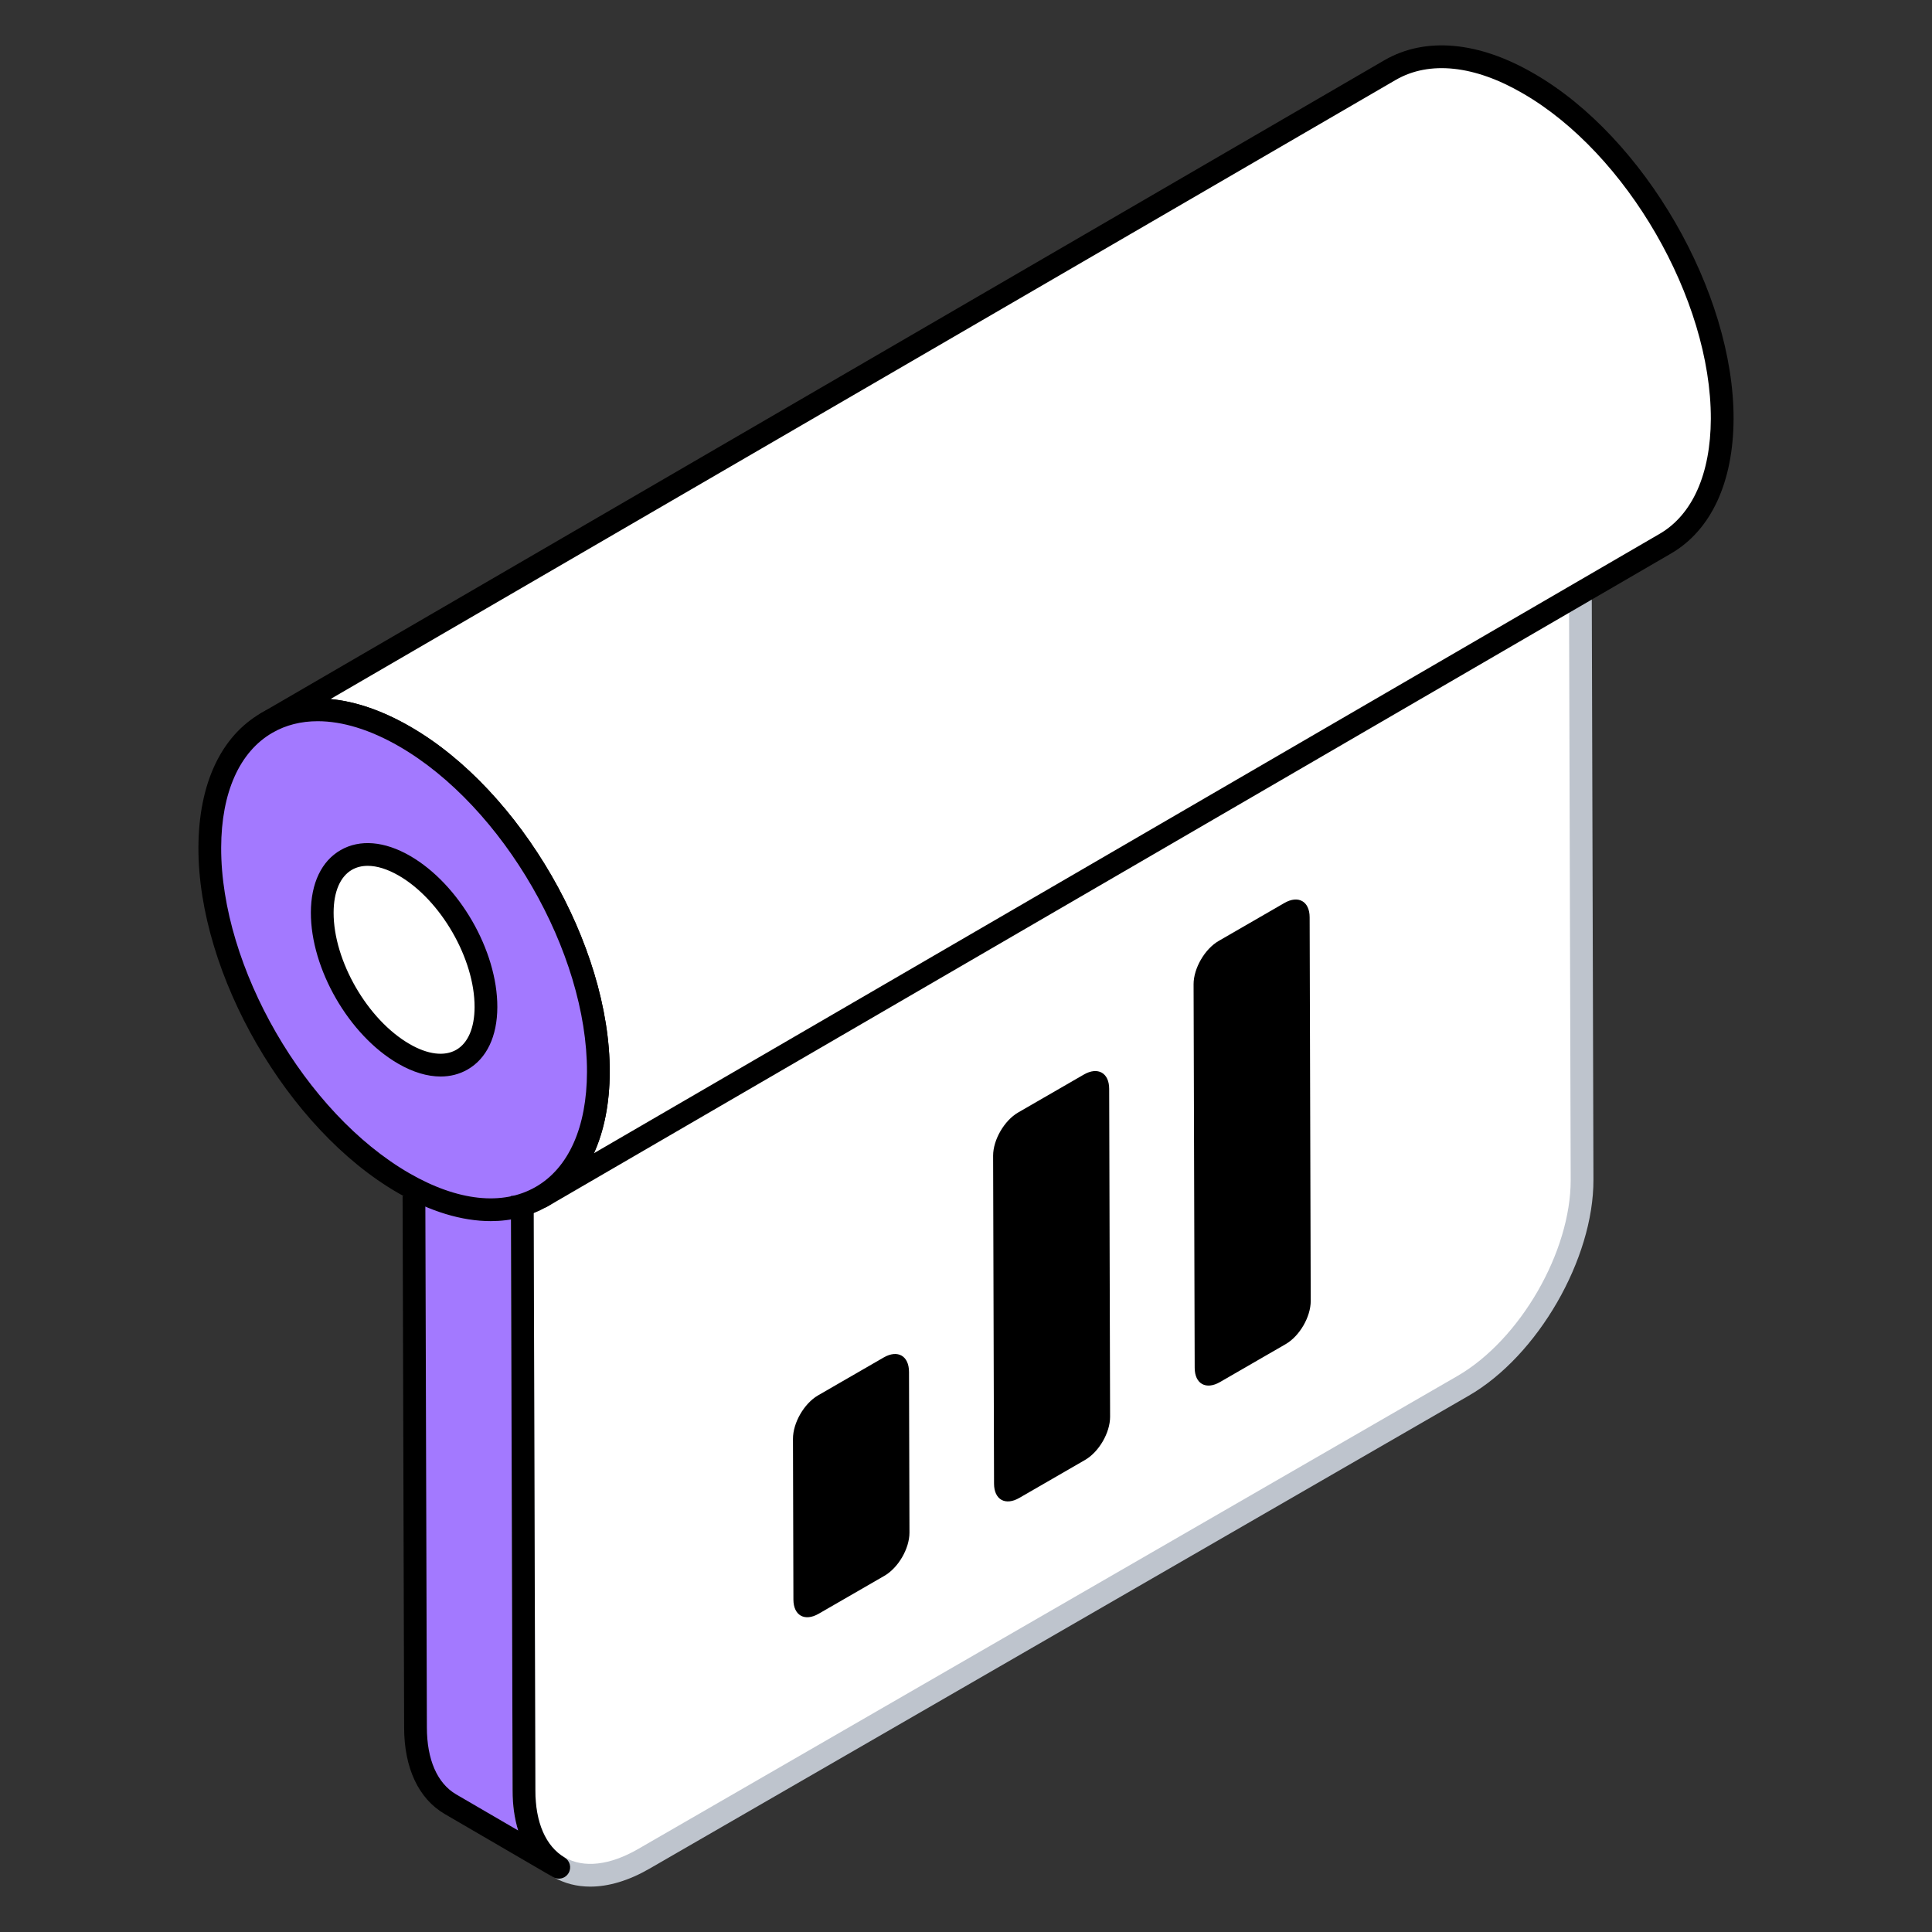
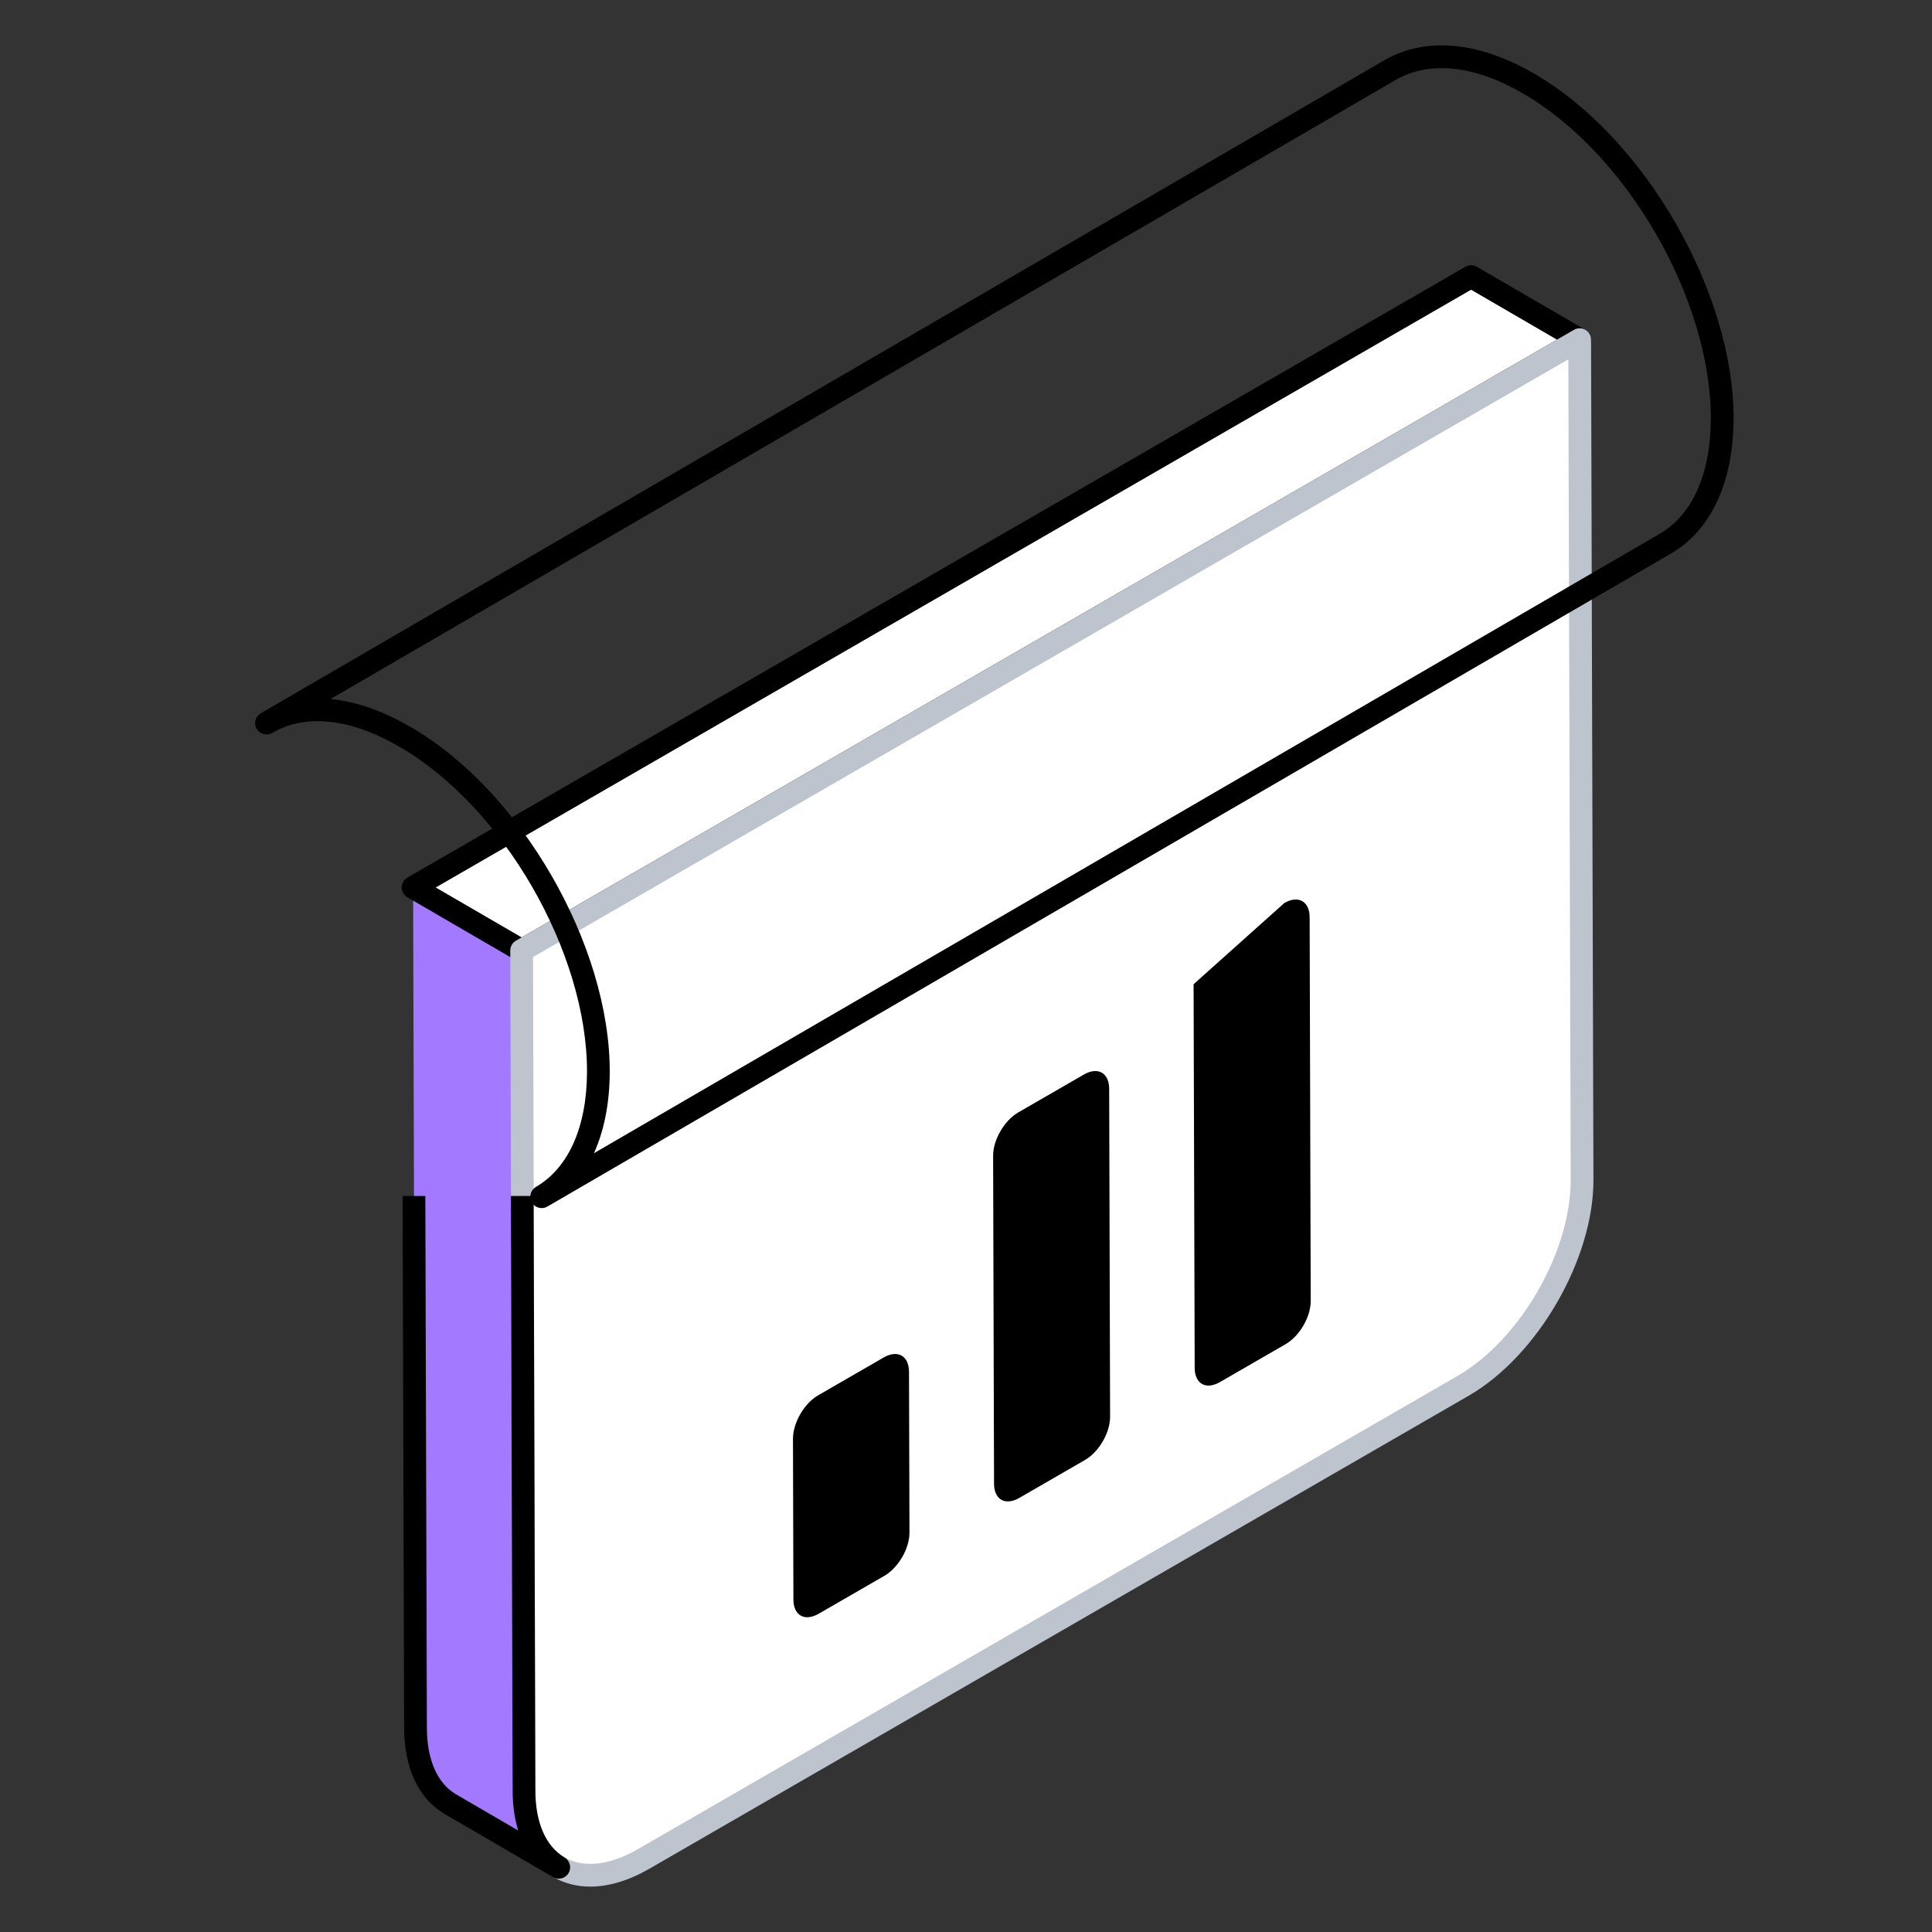
<svg xmlns="http://www.w3.org/2000/svg" width="84" height="84" viewBox="0 0 84 84" fill="none">
  <rect x="0" y="0" width="84" height="84" fill="#333333" stroke="none" />
  <path d="M24.298 81.189L19.582 78.442C18.644 77.893 18.068 76.741 18.068 75.106L17.961 38.586L22.677 41.332L22.784 77.853C22.784 79.487 23.373 80.639 24.298 81.189Z" fill="#A379FF" />
  <path d="M22.68 41.326L17.959 38.582L63.96 12.023L68.681 14.767L22.68 41.326Z" fill="white" />
  <path d="M22.68 41.822C22.594 41.822 22.509 41.799 22.431 41.755L17.711 39.011C17.559 38.923 17.465 38.76 17.465 38.584C17.466 38.408 17.56 38.245 17.712 38.157L63.714 11.598C63.868 11.509 64.055 11.509 64.209 11.598L68.93 14.342C69.082 14.43 69.176 14.593 69.176 14.769C69.175 14.945 69.081 15.108 68.929 15.196L22.927 41.755C22.85 41.8 22.765 41.822 22.68 41.822ZM18.945 38.586L22.681 40.756L67.696 14.768L63.96 12.597L18.945 38.586Z" fill="black" />
  <path d="M68.681 14.77L68.784 51.293C68.794 54.586 66.475 58.602 63.609 60.257L27.992 80.82C25.127 82.475 22.793 81.144 22.783 77.852L22.68 41.328L68.681 14.77Z" fill="white" />
  <path d="M25.665 82.027C25.084 82.027 24.543 81.89 24.063 81.613C22.925 80.959 22.295 79.623 22.289 77.852L22.186 41.328C22.186 41.151 22.28 40.987 22.433 40.899L68.434 14.34C68.589 14.251 68.776 14.252 68.928 14.34C69.081 14.428 69.175 14.59 69.176 14.767L69.28 51.291C69.29 54.737 66.858 58.951 63.857 60.683L28.24 81.246C27.341 81.765 26.466 82.027 25.665 82.027ZM23.175 41.611L23.279 77.849C23.282 79.252 23.736 80.285 24.555 80.757C25.381 81.233 26.514 81.102 27.746 80.391L63.363 59.828C66.089 58.253 68.3 54.425 68.291 51.293L68.189 15.623L23.175 41.611Z" fill="#BEC4CD" />
-   <path d="M74.878 18.215C74.865 20.873 73.928 22.747 72.413 23.633L23.551 52.031C25.066 51.145 26.003 49.271 26.016 46.614C26.029 41.247 22.267 34.712 17.594 32.029C15.258 30.669 13.127 30.54 11.586 31.439L60.448 3.041C61.988 2.155 64.12 2.27 66.456 3.631C71.129 6.327 74.891 12.849 74.878 18.215Z" fill="white" />
  <path d="M23.552 52.526C23.382 52.526 23.217 52.438 23.125 52.281C22.987 52.045 23.067 51.743 23.302 51.605C24.722 50.775 25.511 49.001 25.522 46.612C25.535 41.403 21.869 35.054 17.349 32.458C15.246 31.234 13.293 31.021 11.844 31.86L11.836 31.865C11.836 31.865 11.836 31.865 11.835 31.866C11.598 32.003 11.297 31.924 11.159 31.687C11.022 31.451 11.101 31.149 11.338 31.012L60.199 2.614C61.981 1.588 64.294 1.799 66.705 3.204C71.497 5.969 75.386 12.704 75.373 18.217C75.373 18.216 75.373 18.217 75.373 18.217C75.359 20.97 74.398 23.046 72.663 24.06L23.8 52.459C23.802 52.458 23.802 52.458 23.802 52.458L23.8 52.459C23.722 52.505 23.636 52.526 23.552 52.526ZM14.369 30.393C15.465 30.497 16.64 30.901 17.843 31.603C22.635 34.355 26.524 41.09 26.511 46.615C26.504 47.969 26.267 49.159 25.823 50.14L72.165 23.206C73.585 22.377 74.373 20.604 74.384 18.214C74.397 13.017 70.73 6.667 66.209 4.06C64.113 2.838 62.154 2.631 60.694 3.469L14.369 30.393Z" fill="black" />
-   <path d="M17.602 32.025C22.265 34.718 26.032 41.251 26.017 46.61C26.001 51.969 22.21 54.129 17.547 51.437C12.882 48.744 9.108 42.216 9.123 36.856C9.138 31.497 12.938 29.332 17.602 32.025Z" fill="#A379FF" />
-   <path d="M21.336 53.092C20.086 53.092 18.713 52.68 17.298 51.863C12.502 49.094 8.613 42.361 8.627 36.854C8.635 34.087 9.605 32.008 11.357 31C13.118 29.984 15.426 30.197 17.848 31.596C22.64 34.362 26.526 41.098 26.51 46.609C26.501 49.376 25.534 51.454 23.785 52.461C23.052 52.883 22.226 53.092 21.336 53.092ZM13.814 31.357C13.093 31.357 12.429 31.522 11.849 31.857C10.416 32.681 9.622 34.457 9.616 36.856C9.602 42.048 13.27 48.396 17.793 51.008C19.898 52.223 21.85 52.435 23.293 51.604C24.723 50.781 25.515 49.006 25.521 46.607C25.536 41.41 21.873 35.061 17.354 32.451C16.094 31.724 14.889 31.357 13.814 31.357Z" fill="black" />
-   <path d="M17.582 37.64C19.548 38.775 21.135 41.528 21.128 43.786C21.122 46.044 19.525 46.955 17.559 45.82C15.594 44.685 14.003 41.934 14.01 39.676C14.016 37.418 15.617 36.505 17.582 37.64Z" fill="white" />
-   <path d="M19.158 46.805C18.581 46.805 17.954 46.618 17.312 46.247C15.177 45.015 13.51 42.128 13.516 39.675C13.519 38.403 13.979 37.439 14.809 36.961C15.646 36.481 16.717 36.571 17.829 37.212C19.963 38.444 21.63 41.331 21.623 43.787C21.62 45.059 21.161 46.023 20.331 46.5C19.978 46.703 19.581 46.805 19.158 46.805ZM15.989 37.645C15.734 37.645 15.502 37.702 15.302 37.817C14.79 38.112 14.507 38.772 14.505 39.677C14.499 41.774 15.98 44.337 17.807 45.392C18.599 45.851 19.323 45.94 19.838 45.644C20.35 45.349 20.632 44.689 20.634 43.785C20.64 41.686 19.16 39.121 17.335 38.068C16.849 37.788 16.389 37.645 15.989 37.645Z" fill="black" />
-   <path d="M55.842 39.261C56.449 38.91 56.939 39.19 56.941 39.879L56.988 56.558C56.99 57.256 56.503 58.092 55.896 58.442L53.042 60.09C52.435 60.44 51.945 60.169 51.943 59.471L51.895 42.792C51.894 42.103 52.38 41.259 52.988 40.909L55.842 39.261ZM47.125 46.719C47.733 46.368 48.223 46.648 48.225 47.337L48.265 61.595C48.267 62.292 47.78 63.128 47.173 63.478L44.319 65.126C43.712 65.477 43.221 65.205 43.219 64.508L43.179 50.25C43.177 49.561 43.664 48.717 44.271 48.367L47.125 46.719ZM38.423 59.02C39.03 58.67 39.52 58.949 39.522 59.647L39.542 66.631C39.544 67.329 39.057 68.164 38.45 68.515L35.596 70.162C34.989 70.513 34.498 70.242 34.496 69.544L34.477 62.56C34.475 61.862 34.962 61.019 35.569 60.668L38.423 59.02Z" fill="black" />
+   <path d="M55.842 39.261C56.449 38.91 56.939 39.19 56.941 39.879L56.988 56.558C56.99 57.256 56.503 58.092 55.896 58.442L53.042 60.09C52.435 60.44 51.945 60.169 51.943 59.471L51.895 42.792L55.842 39.261ZM47.125 46.719C47.733 46.368 48.223 46.648 48.225 47.337L48.265 61.595C48.267 62.292 47.78 63.128 47.173 63.478L44.319 65.126C43.712 65.477 43.221 65.205 43.219 64.508L43.179 50.25C43.177 49.561 43.664 48.717 44.271 48.367L47.125 46.719ZM38.423 59.02C39.03 58.67 39.52 58.949 39.522 59.647L39.542 66.631C39.544 67.329 39.057 68.164 38.45 68.515L35.596 70.162C34.989 70.513 34.498 70.242 34.496 69.544L34.477 62.56C34.475 61.862 34.962 61.019 35.569 60.668L38.423 59.02Z" fill="black" />
  <g clip-path="url(#clip0_1221_727)">
    <path d="M24.295 81.681C24.211 81.681 24.125 81.659 24.047 81.614L19.331 78.867C18.196 78.202 17.571 76.866 17.571 75.104L17.465 38.585C17.465 38.408 17.559 38.244 17.712 38.156C17.867 38.068 18.053 38.068 18.208 38.157L22.924 40.903C23.076 40.991 23.168 41.154 23.17 41.329L23.276 77.85C23.276 79.241 23.727 80.275 24.547 80.762C24.781 80.901 24.858 81.203 24.721 81.437C24.629 81.594 24.464 81.681 24.295 81.681ZM18.456 39.445L18.56 75.103C18.56 76.501 19.01 77.534 19.829 78.014L22.529 79.586C22.37 79.071 22.287 78.489 22.287 77.851L22.182 41.615L18.456 39.445Z" fill="black" />
  </g>
  <defs>
    <clipPath id="clip0_1221_727">
      <rect width="8" height="30" fill="white" transform="translate(17 52)" />
    </clipPath>
  </defs>
</svg>